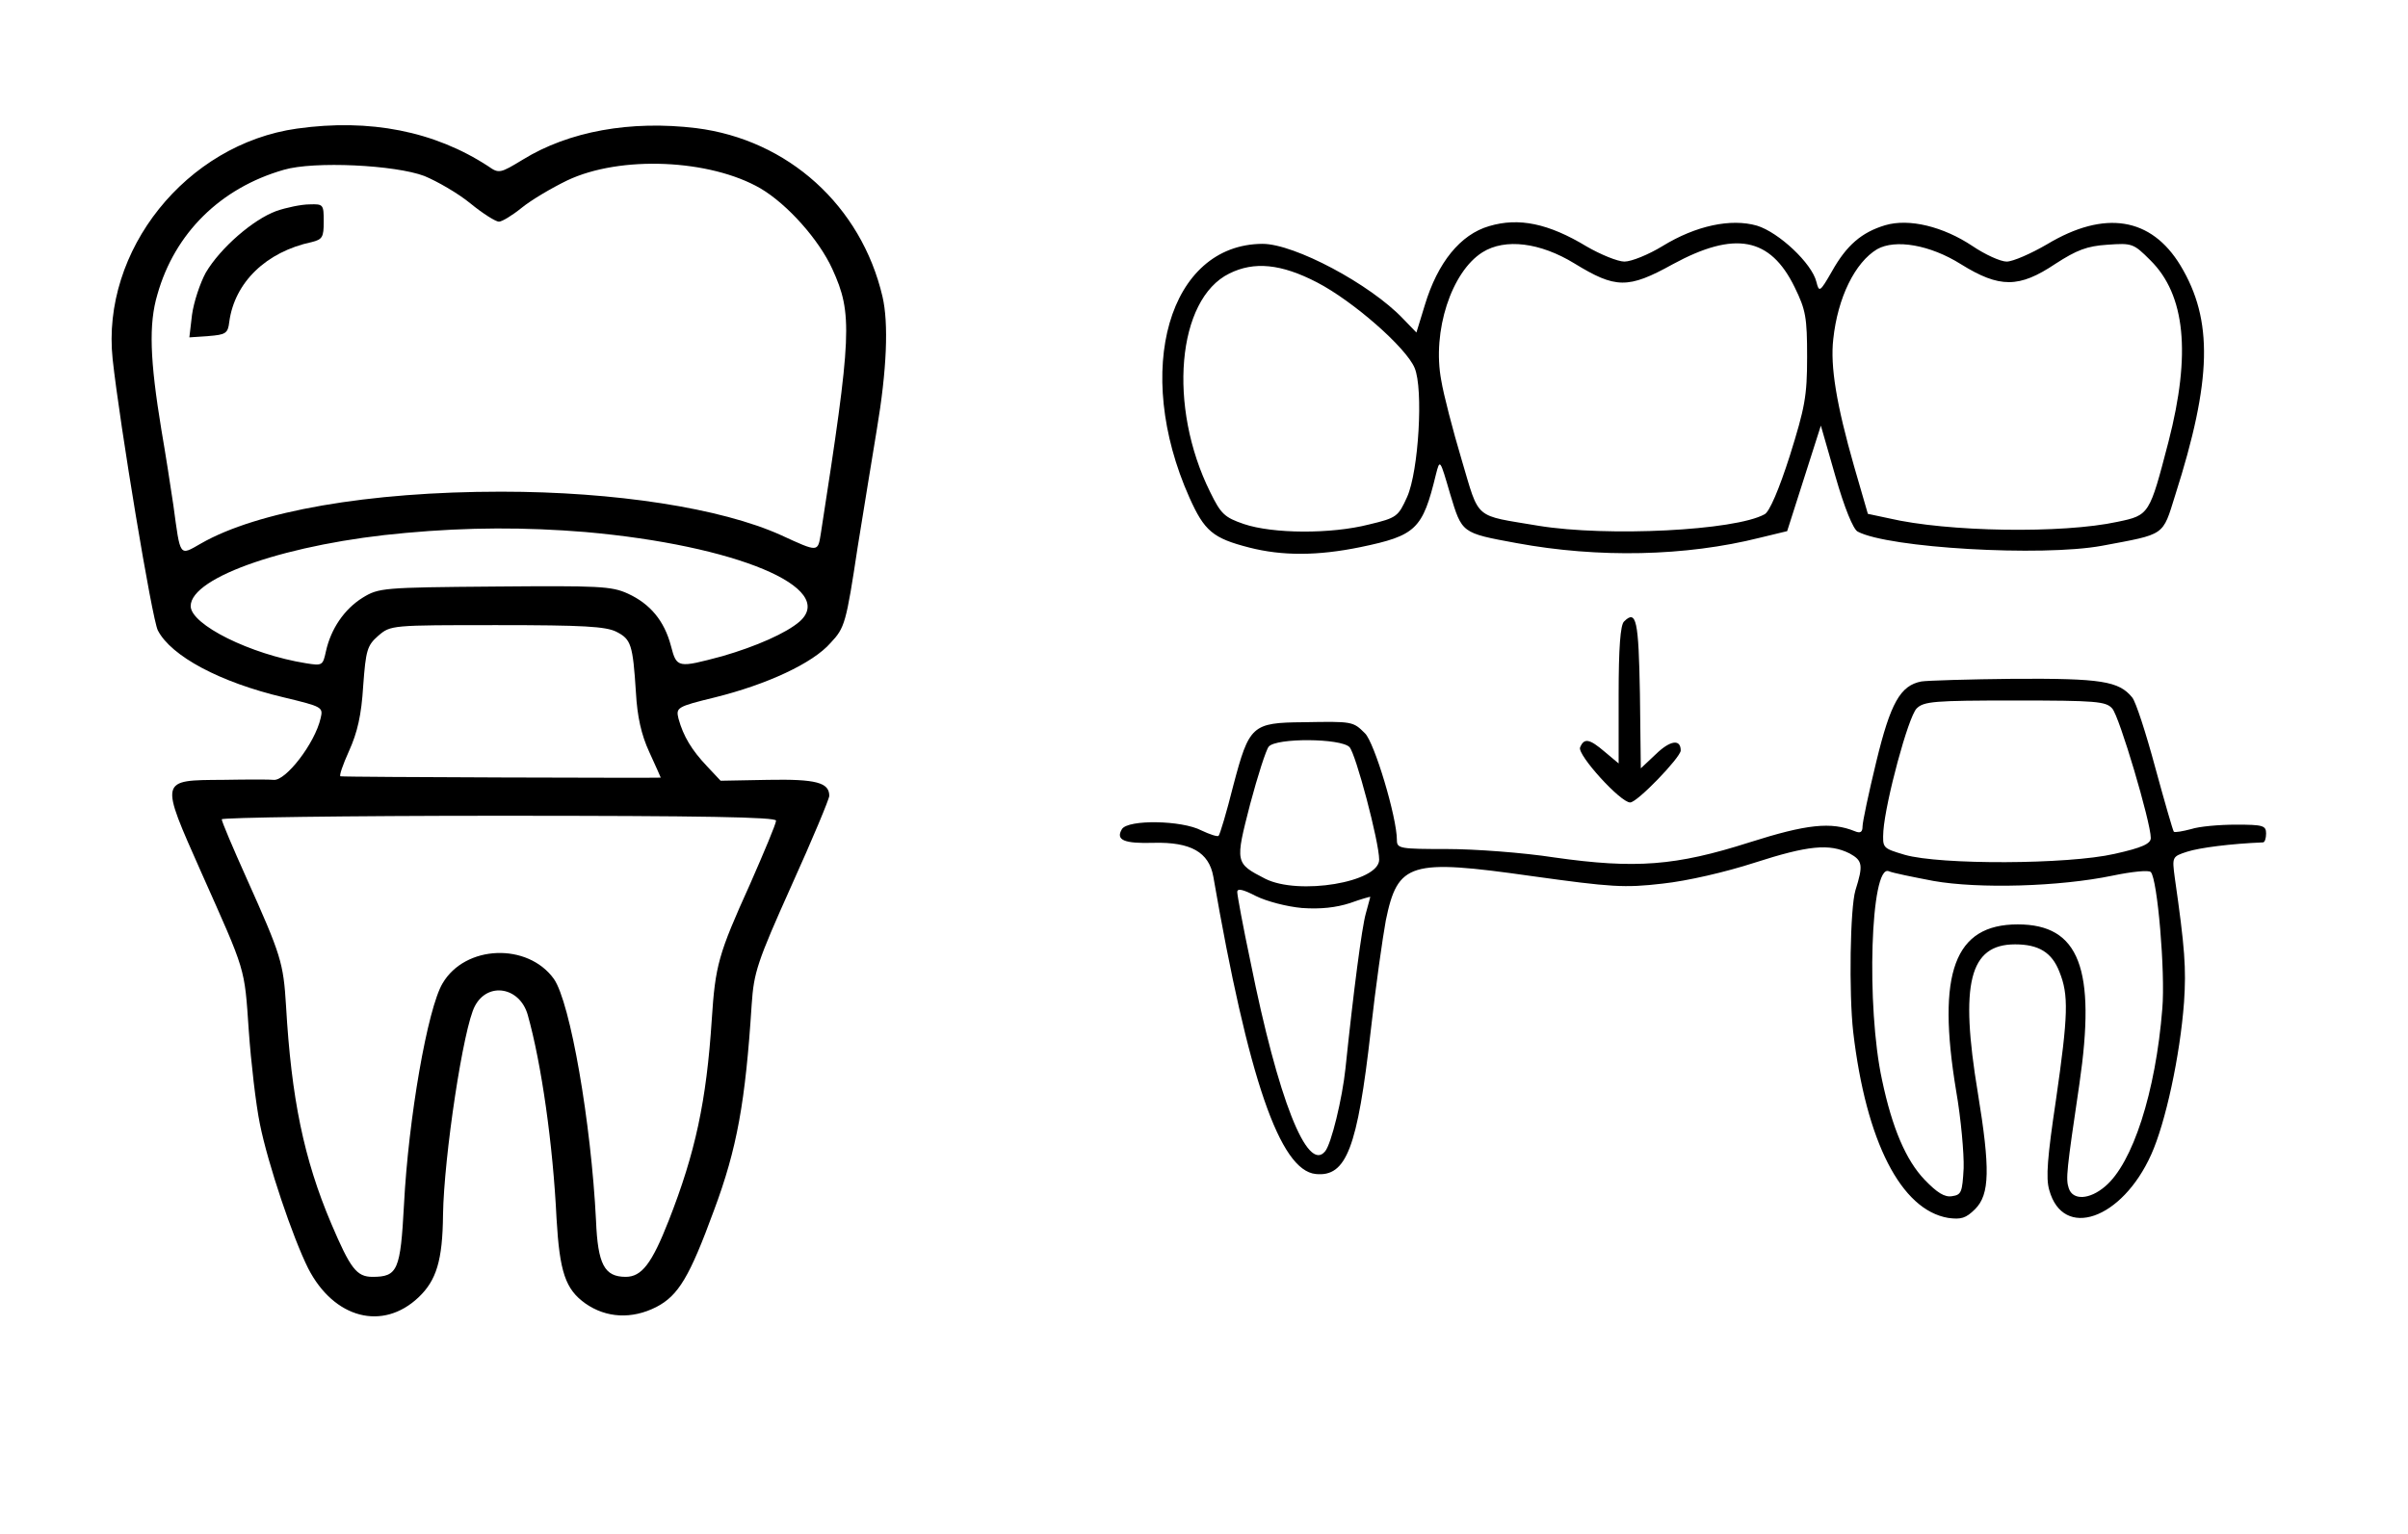
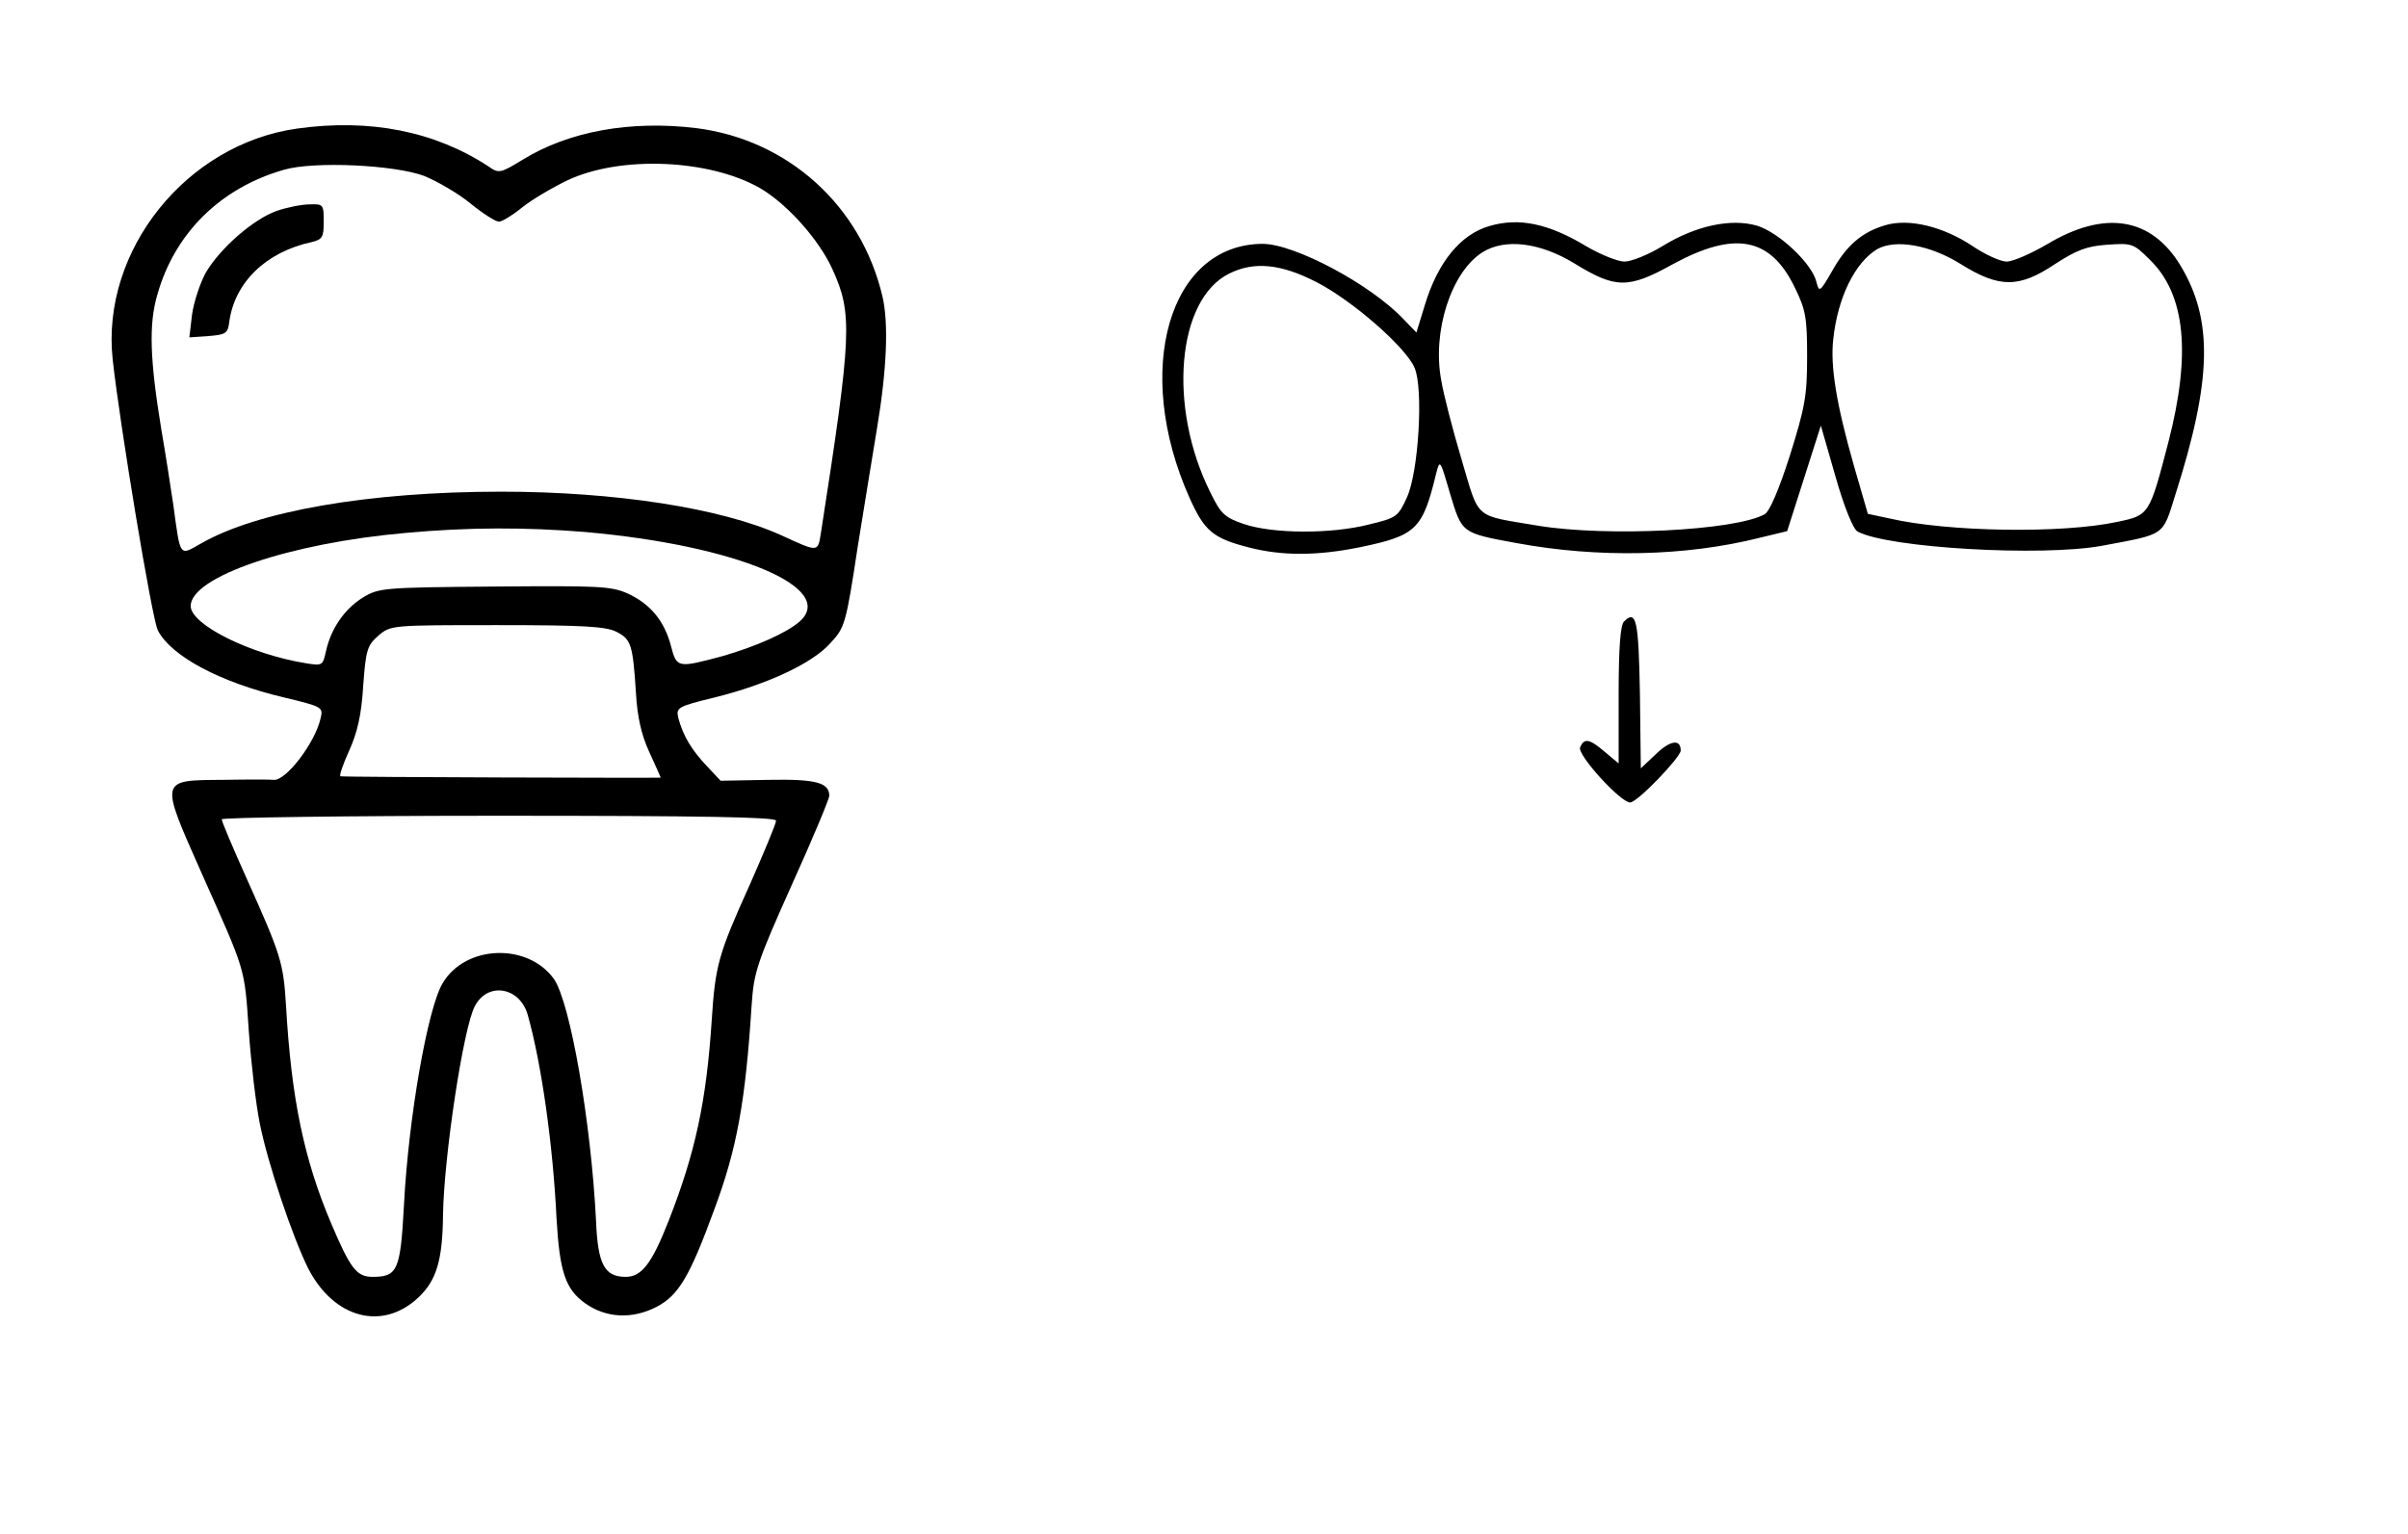
<svg xmlns="http://www.w3.org/2000/svg" width="543pt" height="346pt" viewBox="0 0 543 346" preserveAspectRatio="xMidYMid meet">
  <g transform="translate(0,346) scale(0.1,-0.1)" fill="#000000" stroke="none">
    <path d="M670 3170 c-250 -35 -442 -275 -416 -520 16 -147 89 -588 102 -612 30 -58 140 -117 284 -151 87 -21 89 -22 83 -47 -13 -57 -79 -142 -106 -139 -7 1 -58 1 -114 0 -144 -1 -143 3 -49 -209 101 -227 97 -211 107 -357 5 -71 16 -166 25 -210 18 -90 74 -256 109 -326 58 -113 168 -142 249 -65 40 38 54 83 55 186 2 131 46 424 72 471 29 55 101 43 119 -20 31 -110 57 -293 65 -460 7 -120 20 -159 65 -191 47 -33 105 -36 160 -8 50 26 75 68 130 218 52 139 71 245 85 464 5 73 12 95 90 269 47 104 85 195 85 202 0 30 -30 38 -138 36 l-107 -2 -31 33 c-34 36 -53 67 -64 107 -6 25 -4 27 82 48 117 29 221 77 261 123 32 34 35 44 61 216 16 98 35 217 43 264 23 136 27 241 13 301 -48 205 -213 354 -420 380 -148 18 -287 -7 -391 -71 -51 -31 -54 -32 -78 -15 -121 79 -267 108 -431 85z m287 -107 c29 -12 76 -39 104 -62 28 -23 57 -41 64 -41 7 0 30 14 51 31 22 18 68 45 103 62 120 57 322 48 436 -18 61 -36 132 -116 162 -182 46 -101 44 -146 -26 -596 -7 -43 -5 -43 -90 -4 -135 61 -374 98 -631 98 -299 0 -550 -44 -677 -117 -49 -28 -46 -32 -62 86 -6 41 -18 118 -27 170 -26 158 -29 239 -9 306 39 138 142 240 285 281 68 20 251 11 317 -14z m363 -803 c340 -30 569 -126 483 -202 -30 -26 -98 -56 -174 -78 -101 -27 -103 -27 -116 23 -15 57 -47 95 -97 118 -37 17 -66 18 -301 16 -252 -2 -261 -3 -297 -25 -42 -26 -72 -71 -83 -121 -7 -32 -8 -33 -45 -27 -125 20 -260 87 -260 129 0 66 223 142 485 165 142 13 270 13 405 2z m70 -225 c33 -17 37 -28 44 -137 3 -54 12 -95 30 -134 14 -31 26 -57 26 -58 0 -1 -713 1 -722 3 -4 0 5 26 19 57 19 42 28 81 32 147 6 81 9 91 34 113 28 24 29 24 268 24 195 0 245 -3 269 -15z m360 -426 c0 -7 -27 -71 -59 -144 -71 -157 -78 -182 -86 -305 -12 -184 -37 -300 -97 -453 -38 -97 -61 -127 -97 -127 -48 0 -63 28 -67 127 -11 221 -58 492 -95 545 -59 82 -200 77 -251 -10 -34 -57 -77 -305 -87 -499 -8 -148 -14 -163 -71 -163 -36 0 -50 19 -93 120 -62 146 -90 283 -102 491 -6 98 -11 114 -89 288 -31 69 -56 128 -56 133 0 4 281 8 625 8 463 0 625 -3 625 -11z" />
    <path d="M623 2984 c-52 -19 -126 -83 -159 -139 -13 -24 -27 -66 -31 -95 l-6 -51 43 3 c39 3 44 6 47 32 12 89 83 158 186 180 24 6 27 11 27 46 0 39 -1 40 -32 39 -18 0 -52 -7 -75 -15z" />
    <path d="M3358 2950 c-65 -19 -116 -82 -145 -178 l-19 -62 -30 31 c-74 78 -245 169 -317 169 -211 -1 -293 -285 -165 -572 34 -76 53 -92 135 -113 74 -19 154 -19 251 1 125 26 140 40 170 164 9 35 9 35 32 -44 27 -89 25 -88 150 -111 184 -34 381 -30 548 12 l62 15 38 119 38 119 33 -115 c20 -70 40 -119 50 -124 69 -37 415 -57 551 -32 144 27 136 21 165 114 83 260 86 395 12 518 -66 109 -171 126 -301 48 -36 -21 -77 -39 -91 -39 -14 0 -49 16 -77 35 -66 44 -143 63 -197 47 -53 -16 -87 -45 -120 -104 -27 -47 -29 -48 -35 -24 -10 42 -85 112 -134 127 -59 17 -138 0 -213 -46 -31 -19 -70 -35 -86 -35 -15 0 -54 16 -85 34 -86 52 -153 66 -220 46z m192 -84 c93 -57 121 -58 222 -2 140 76 220 61 275 -52 25 -51 28 -68 28 -157 0 -89 -5 -114 -39 -223 -24 -75 -46 -127 -57 -132 -67 -37 -355 -51 -509 -26 -148 25 -133 11 -174 149 -20 67 -41 148 -46 179 -21 111 23 245 93 289 51 32 130 22 207 -25z m872 -2 c87 -54 131 -54 213 1 48 31 71 40 117 43 56 4 59 3 97 -35 79 -78 92 -211 41 -409 -43 -165 -43 -166 -115 -181 -124 -27 -384 -23 -516 8 l-47 10 -31 107 c-40 140 -54 226 -47 287 10 94 49 173 99 203 41 23 119 10 189 -34z m-1452 -41 c81 -42 201 -147 220 -193 20 -47 9 -233 -17 -291 -20 -44 -23 -47 -86 -62 -86 -22 -217 -21 -282 1 -44 15 -52 23 -76 72 -96 193 -75 435 43 493 56 28 117 22 198 -20z" />
    <path d="M3662 2058 c-8 -8 -12 -59 -12 -166 l0 -154 -31 26 c-35 30 -47 32 -56 10 -6 -17 91 -124 113 -124 16 0 113 101 114 117 0 27 -24 23 -56 -8 l-34 -32 -2 168 c-3 166 -8 191 -36 163z" />
-     <path d="M4333 1923 c-48 -9 -70 -49 -102 -181 -17 -70 -31 -136 -31 -146 0 -13 -5 -16 -17 -11 -54 22 -109 16 -238 -25 -166 -53 -257 -60 -440 -34 -71 11 -181 19 -242 19 -106 0 -113 1 -113 20 0 52 -51 221 -72 241 -27 27 -28 27 -139 25 -116 -1 -122 -7 -158 -143 -15 -60 -30 -110 -33 -113 -2 -3 -20 3 -39 12 -44 23 -165 25 -179 3 -15 -25 5 -33 72 -31 83 2 124 -21 134 -76 79 -456 150 -663 231 -671 69 -7 94 58 124 323 11 99 27 211 34 249 27 131 54 139 329 100 180 -25 209 -27 295 -17 56 6 142 26 207 47 121 39 169 44 215 21 29 -16 31 -26 13 -83 -12 -40 -15 -231 -5 -320 29 -247 108 -401 214 -419 29 -4 40 -1 61 20 33 33 34 91 6 262 -41 247 -19 335 84 335 53 0 83 -18 100 -62 21 -52 20 -96 -8 -290 -19 -127 -23 -175 -15 -202 31 -113 164 -67 230 80 32 71 65 222 74 344 5 76 2 121 -21 281 -6 46 -6 47 28 58 28 9 98 18 171 21 4 0 7 9 7 20 0 18 -7 20 -68 20 -37 0 -83 -4 -101 -10 -19 -5 -36 -8 -39 -6 -2 2 -21 68 -42 145 -21 78 -44 149 -52 158 -30 37 -71 43 -265 42 -103 -1 -198 -4 -210 -6z m430 -61 c16 -17 87 -257 87 -292 0 -13 -19 -22 -82 -36 -105 -24 -393 -25 -473 -2 -50 15 -50 15 -48 54 5 67 56 257 75 276 16 16 39 18 221 18 184 0 206 -2 220 -18z m-1720 -87 c14 -14 67 -214 67 -254 0 -51 -182 -81 -257 -43 -68 35 -68 36 -34 168 17 64 36 123 42 130 17 20 162 19 182 -1z m1317 -302 c102 -18 284 -13 404 12 43 9 82 13 86 8 15 -15 33 -226 26 -308 -15 -189 -67 -349 -129 -401 -35 -30 -73 -32 -82 -4 -7 21 -5 39 24 235 38 260 0 360 -139 360 -143 0 -183 -109 -139 -375 11 -63 18 -142 17 -175 -3 -54 -5 -60 -26 -63 -17 -3 -34 8 -62 37 -42 44 -73 116 -96 225 -36 165 -26 487 15 471 9 -4 54 -13 101 -22z m-1424 -61 c42 -3 77 1 108 11 25 9 46 15 46 14 0 -1 -5 -18 -10 -37 -9 -31 -28 -177 -46 -350 -7 -67 -32 -171 -46 -187 -40 -49 -106 118 -168 427 -17 80 -30 151 -30 158 0 9 13 6 42 -9 24 -12 70 -24 104 -27z" />
  </g>
</svg>